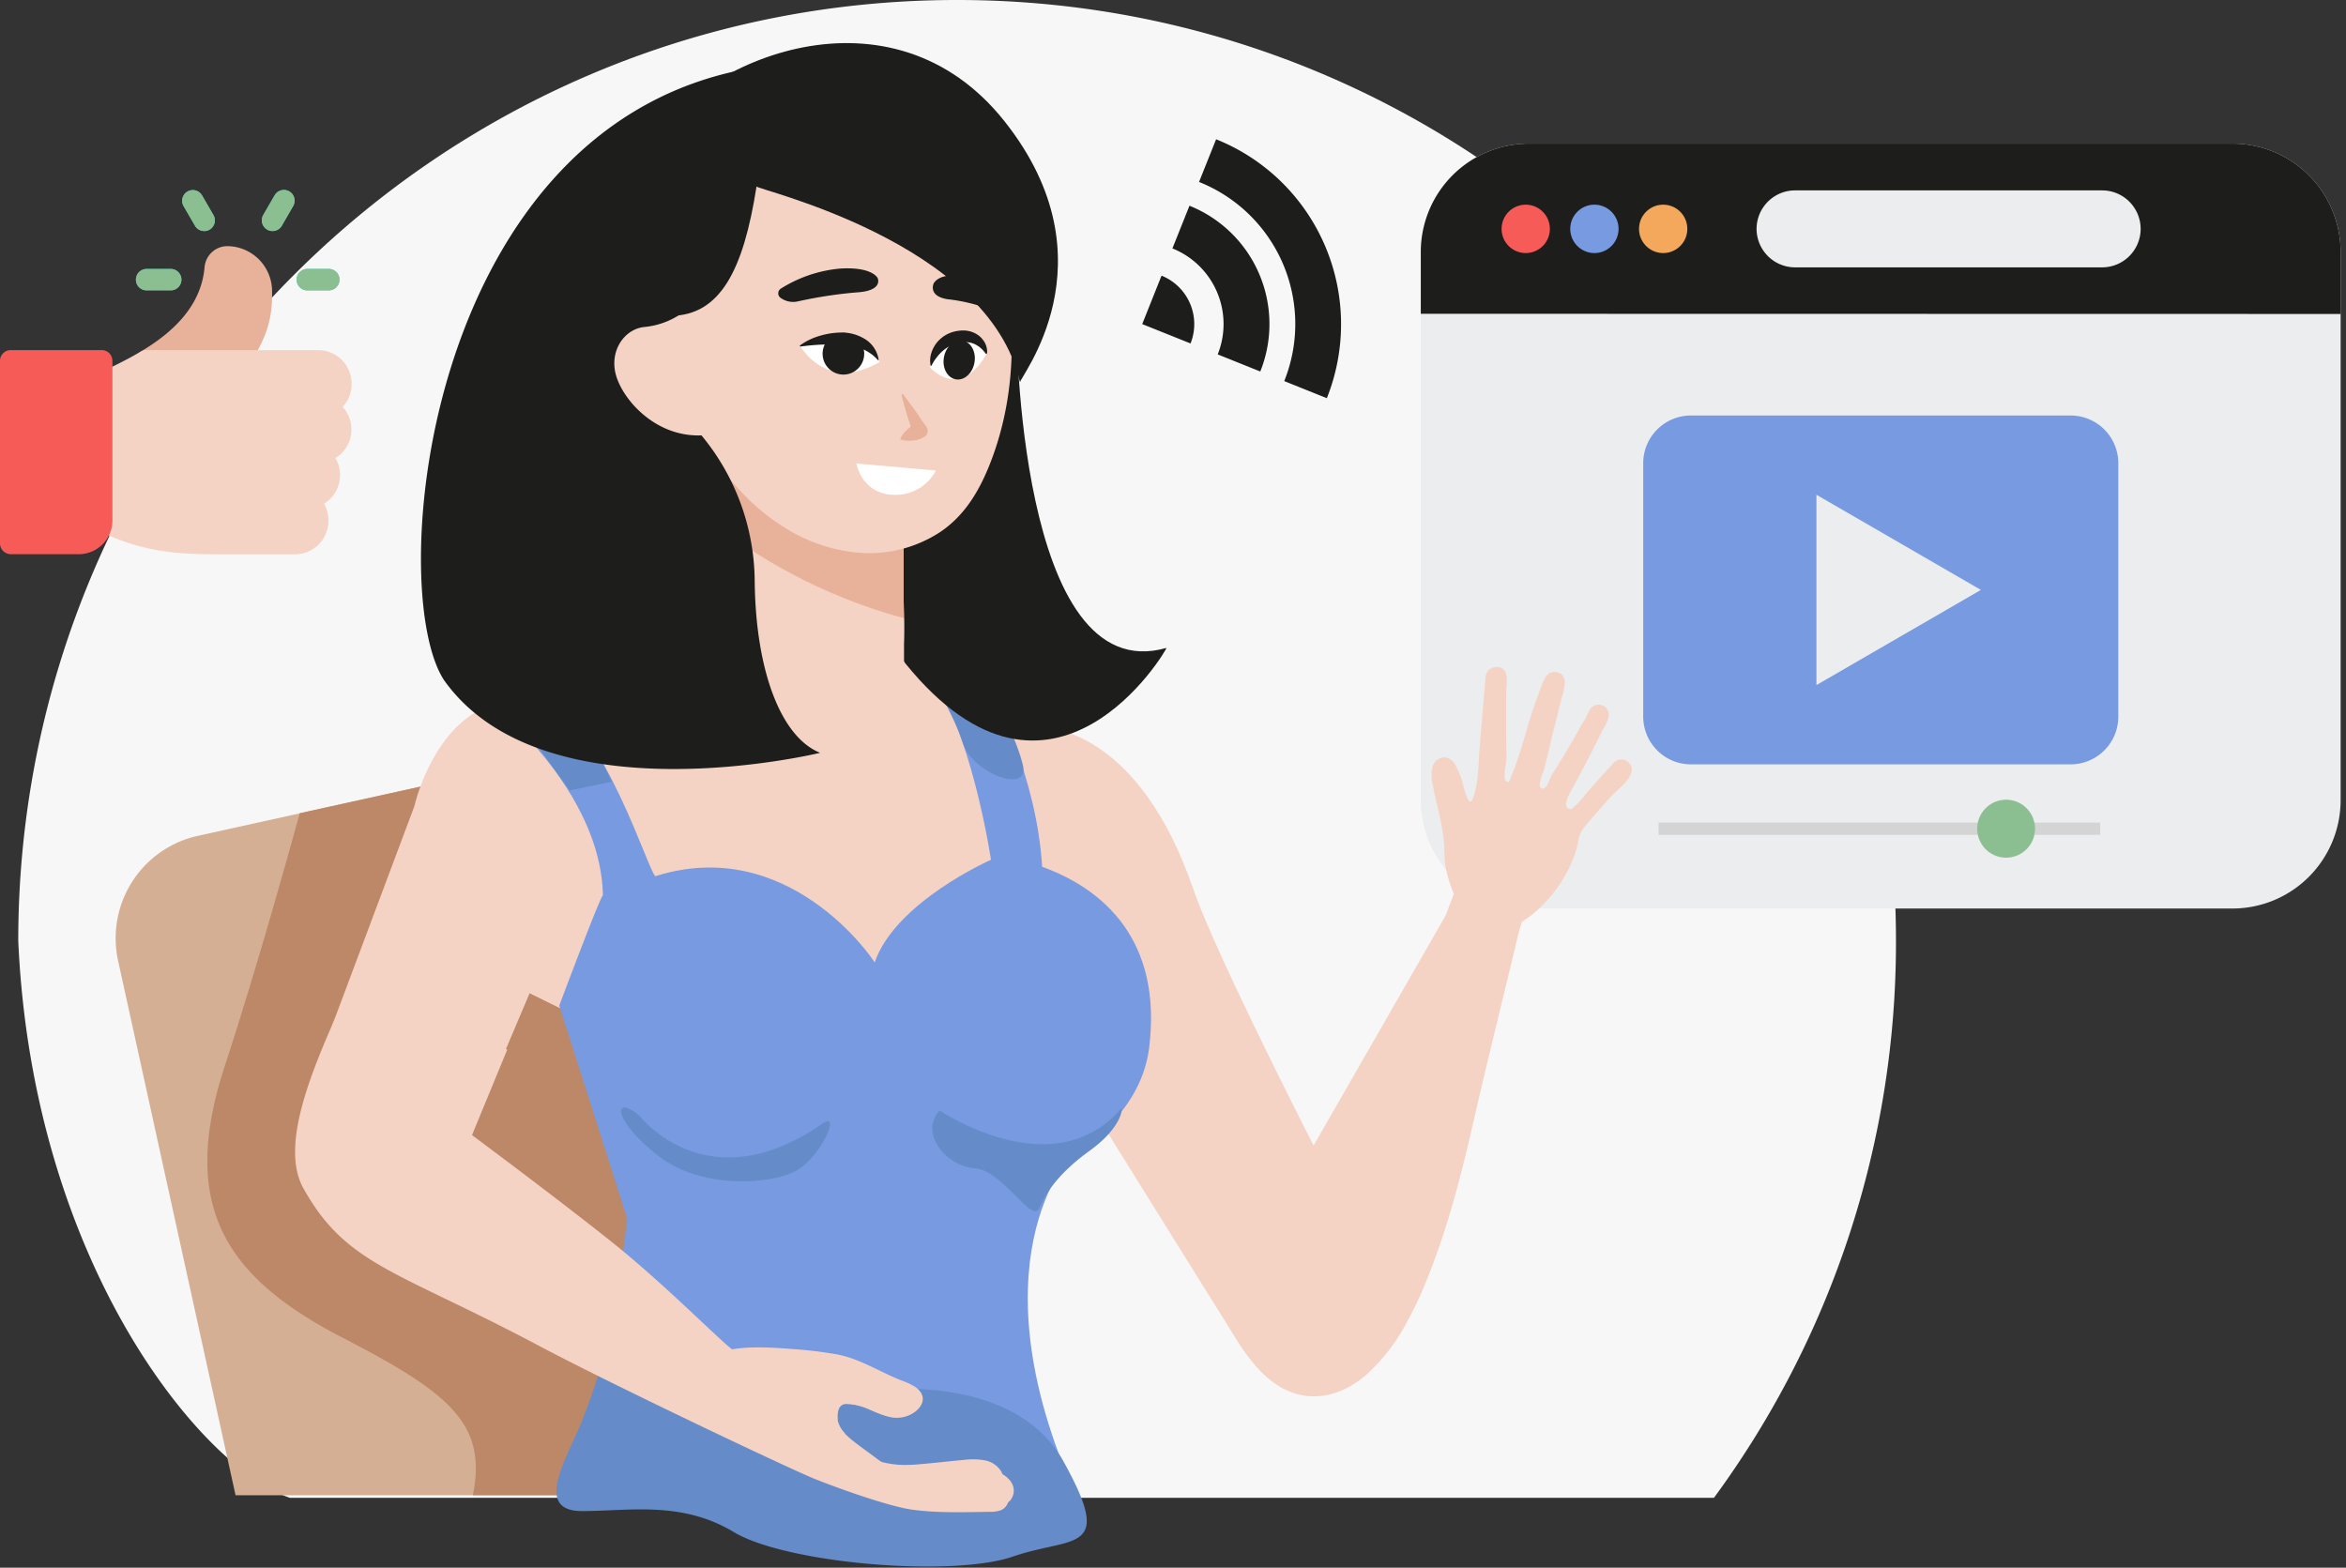
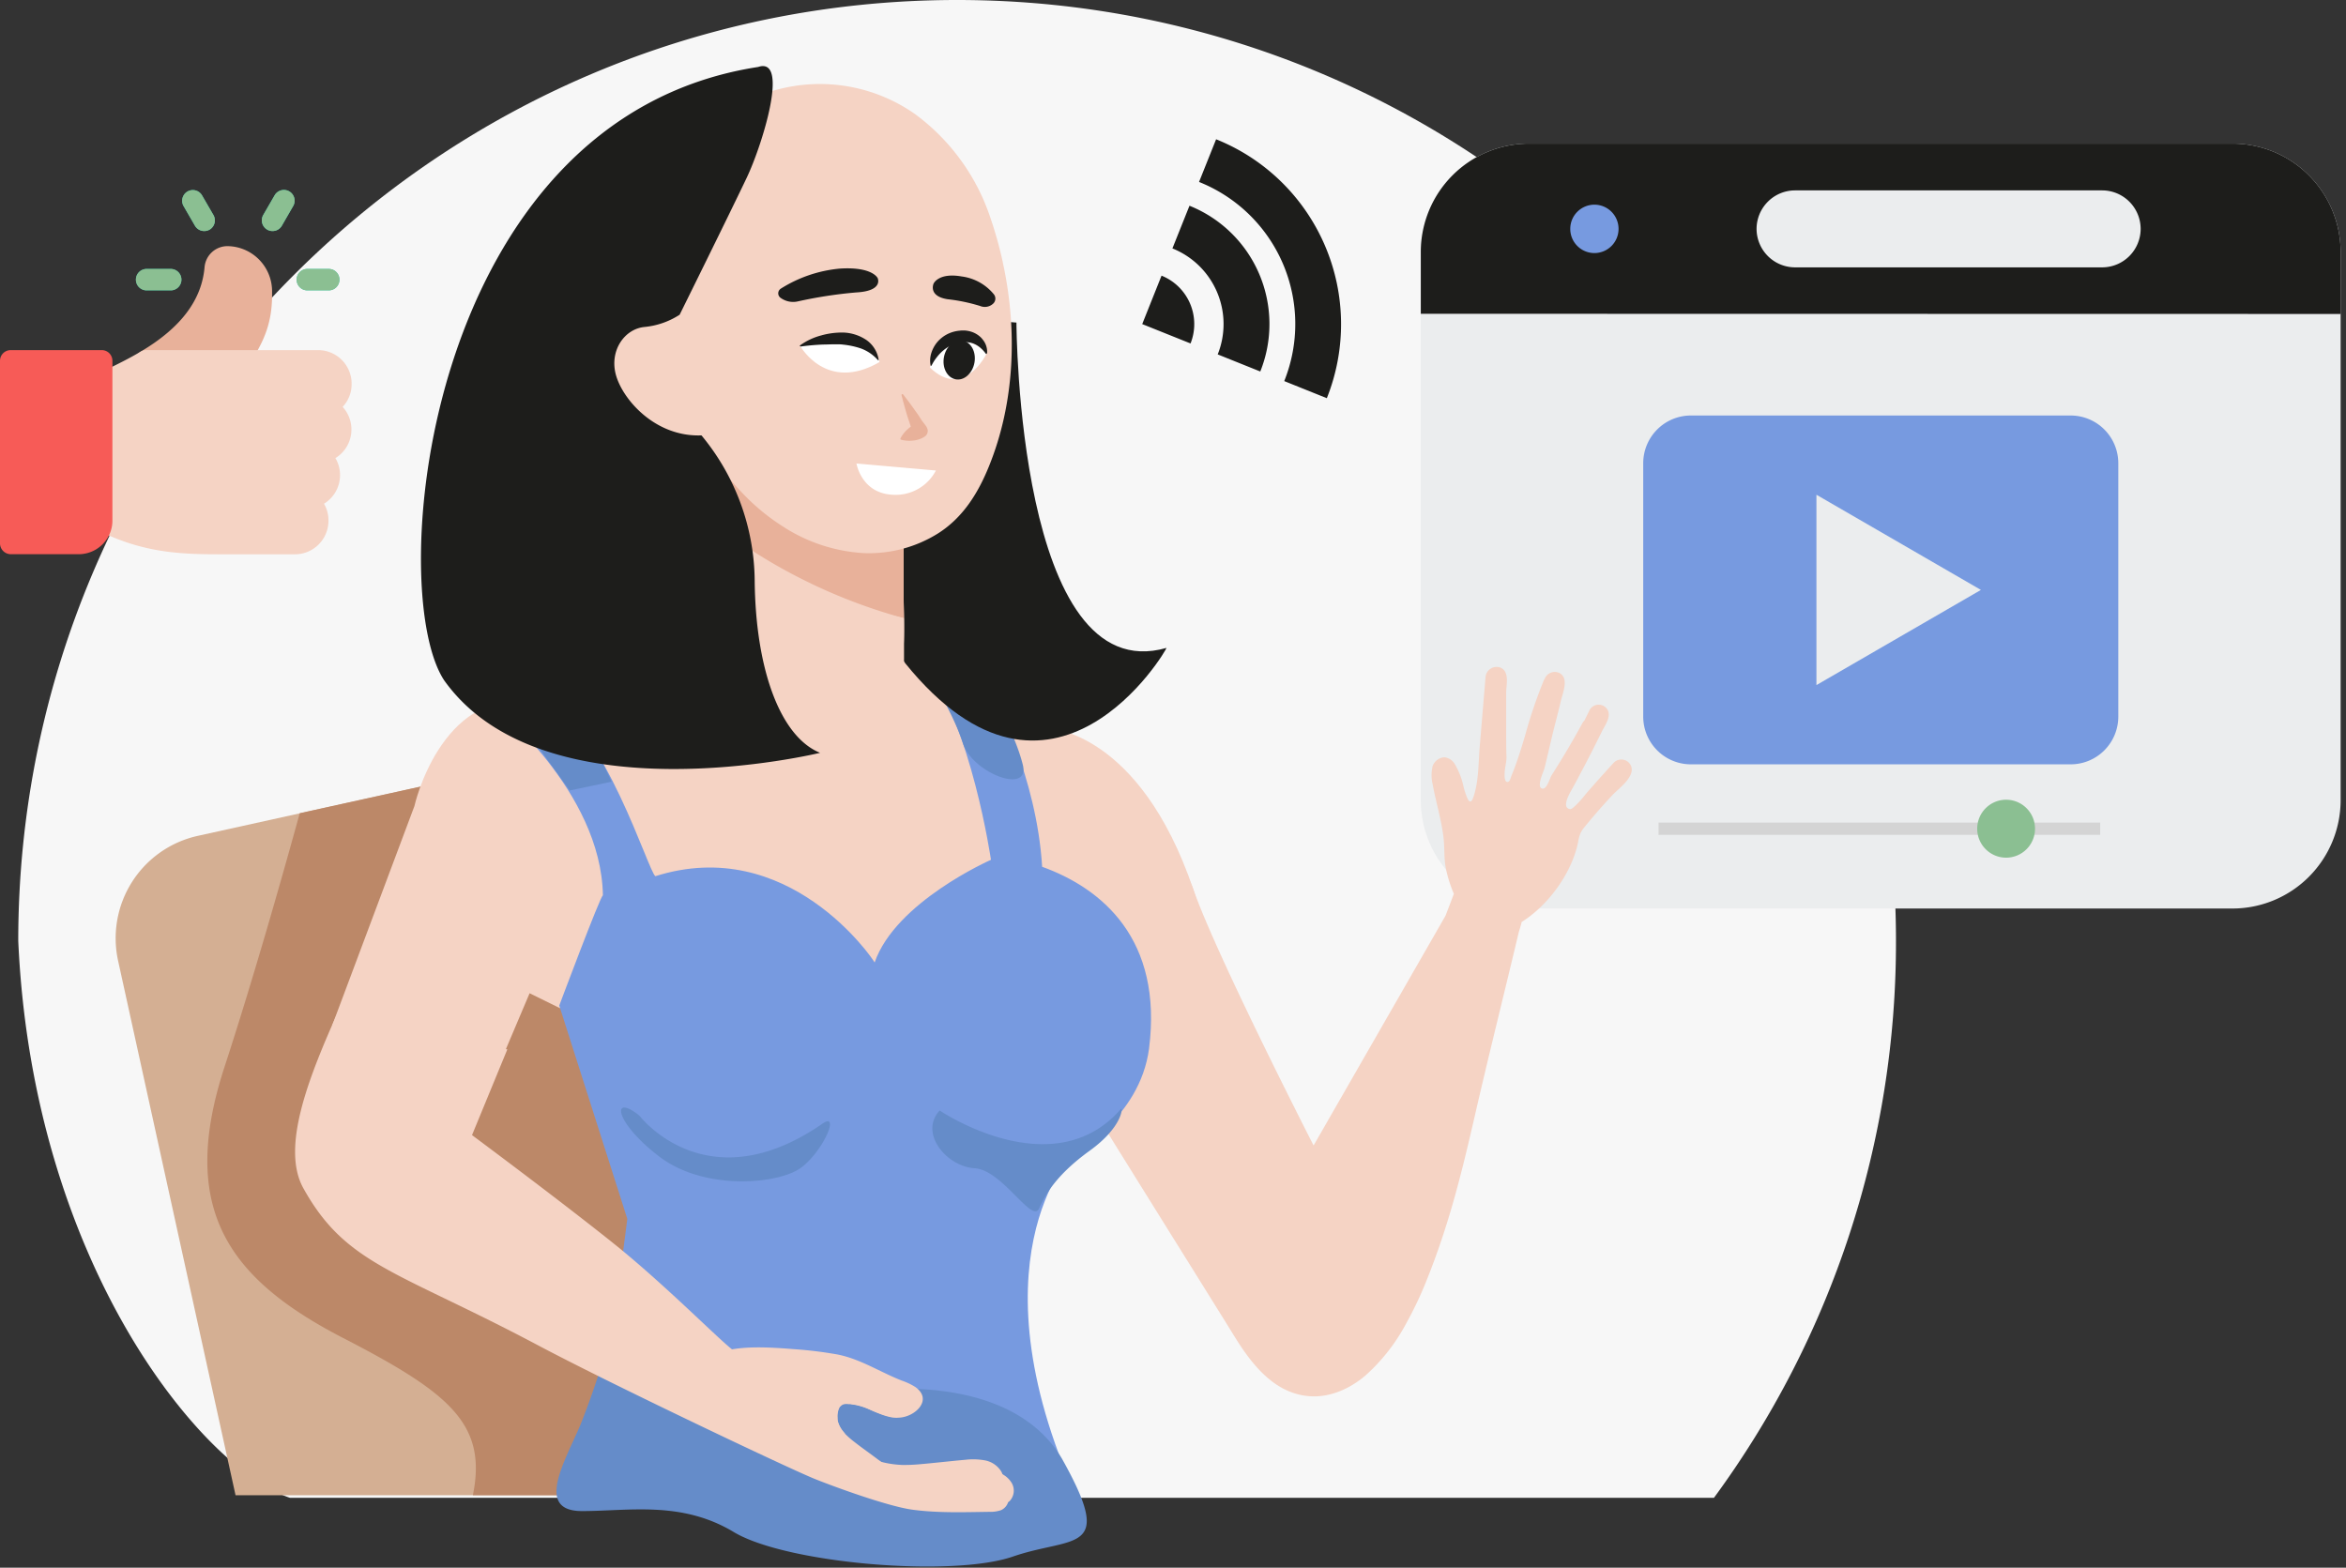
<svg xmlns="http://www.w3.org/2000/svg" width="419" height="280" fill="none">
  <rect width="100%" height="100%" fill="#333333" stroke="none" />
  <path d="M306.114 267.524a167.535 167.535 0 0032.51-99.457C338.624 75.243 263.549 0 170.943 0 78.336 0 3.261 75.243 3.261 168.067c2.601 57.765 32.932 94.243 48.523 99.457h254.33z" fill="#F7F7F7" />
  <path d="M160.657 267.07a18.739 18.739 0 003.633-7.47c.638-2.731.655-5.571.05-8.309l-23.331-106.147c-1.067-4.852-4.013-9.081-8.189-11.757s-9.242-3.581-14.083-2.515L35.334 149.29a18.662 18.662 0 00-6.682 2.932 18.715 18.715 0 00-5.053 5.273 18.752 18.752 0 00-2.654 6.81 18.773 18.773 0 00.15 7.31L42.07 267.07h118.586z" fill="#D4AF93" />
  <path d="M61.242 238.956c19.09 9.847 25.812 15.404 23.21 28.114h76.205a18.739 18.739 0 003.633-7.47c.638-2.731.655-5.571.05-8.309l-23.33-106.147a18.745 18.745 0 00-8.19-11.757 18.662 18.662 0 00-14.083-2.515l-65.203 14.375c-3.055 11.083-8.265 29.501-13.523 45.583-8.066 25.004.66 37.498 21.23 48.126z" fill="#BC8868" />
  <path d="M398.792 162.27H273.023a19.298 19.298 0 01-13.607-5.672 19.395 19.395 0 01-5.659-13.639V44.993a19.392 19.392 0 015.648-13.66 19.3 19.3 0 0113.618-5.683h125.769a19.309 19.309 0 0113.606 5.692 19.395 19.395 0 015.644 13.65v97.967a19.398 19.398 0 01-5.656 13.631 19.301 19.301 0 01-13.594 5.68z" fill="#EBEDEE" />
  <path d="M418.042 56.076V44.993c-.008-5.12-2.037-10.027-5.644-13.652s-8.499-5.67-13.606-5.691H273.023a19.3 19.3 0 00-13.607 5.672 19.395 19.395 0 00-5.659 13.639v11.083l164.285.032z" fill="#1D1D1B" />
  <path d="M284.764 45.2a4.316 4.316 0 004.312-4.321 4.316 4.316 0 00-4.312-4.322 4.316 4.316 0 00-4.311 4.322 4.316 4.316 0 004.311 4.321z" fill="#779AE0" />
-   <path d="M297.046 45.2a4.317 4.317 0 004.312-4.321 4.317 4.317 0 00-4.312-4.322 4.316 4.316 0 00-4.311 4.322 4.316 4.316 0 004.311 4.321z" fill="#F3A85B" />
  <path d="M375.469 47.752h-54.886a6.874 6.874 0 01-4.842-2.02 6.906 6.906 0 01-2.015-4.853 6.906 6.906 0 012.015-4.853 6.873 6.873 0 014.842-2.02h54.886a6.873 6.873 0 014.842 2.02 6.906 6.906 0 012.015 4.853 6.906 6.906 0 01-2.015 4.853 6.874 6.874 0 01-4.842 2.02z" fill="#EBEDEE" />
  <path d="M369.845 136.517h-67.876a8.503 8.503 0 01-5.994-2.499 8.537 8.537 0 01-2.493-6.009V82.714a8.536 8.536 0 012.496-6.004 8.5 8.5 0 015.991-2.496h67.876a8.5 8.5 0 015.992 2.496 8.54 8.54 0 012.496 6.004v45.295a8.541 8.541 0 01-2.493 6.009 8.504 8.504 0 01-5.995 2.499z" fill="#779AE0" />
  <path d="M324.417 88.366l29.377 16.999-29.377 16.999V88.366z" fill="#EBEDEE" />
  <path d="M375.096 146.921h-78.877v2.193h78.877v-2.193z" fill="#D4D4D4" />
  <path d="M358.296 153.189a5.168 5.168 0 005.162-5.175c0-2.858-2.311-5.174-5.162-5.174s-5.163 2.316-5.163 5.174a5.17 5.17 0 005.163 5.175z" fill="#8BBF92" />
-   <path d="M272.499 45.2a4.316 4.316 0 004.311-4.321 4.316 4.316 0 00-4.311-4.322 4.316 4.316 0 00-4.311 4.322 4.316 4.316 0 004.311 4.321z" fill="#F75B57" />
+   <path d="M272.499 45.2z" fill="#F75B57" />
  <path d="M42.588 66.353H26.106a1.906 1.906 0 01-1.153-.395 1.913 1.913 0 01-.68-1.014 1.918 1.918 0 01.071-1.219 1.913 1.913 0 01.792-.928c7.159-4.25 10.921-9.217 11.406-15.149a4.11 4.11 0 011.34-2.634 4.091 4.091 0 012.757-1.05 8.04 8.04 0 015.63 2.397 8.078 8.078 0 012.325 5.672v.646c0 5.207-1.544 8.531-4.383 12.845a1.91 1.91 0 01-.707.62 1.905 1.905 0 01-.916.209z" fill="#E8B19A" />
  <path d="M62.801 68.522a6.003 6.003 0 00-1.752-4.232 5.975 5.975 0 00-4.222-1.756h-30.72a1.889 1.889 0 00-.97.263c-2.156 1.284-4.328 2.336-6.078 3.19-.612.294-1.193.565-1.71.796a1.91 1.91 0 00-.772.707 1.917 1.917 0 00-.286 1.008V92.95a1.893 1.893 0 00.284 1.006 1.887 1.887 0 00.774.7c7.74 3.884 14.103 4.346 21.565 4.346H52.69a5.975 5.975 0 004.222-1.756 6.003 6.003 0 001.752-4.232 5.926 5.926 0 00-.796-3.046 5.979 5.979 0 002.686-3.655 5.992 5.992 0 00-.65-4.493 5.973 5.973 0 001.88-1.818 5.992 5.992 0 00.716-5.057 5.983 5.983 0 00-1.299-2.27 5.94 5.94 0 001.6-4.154z" fill="#F5D3C4" />
  <path d="M58.84 51.857h-4.074a1.907 1.907 0 01-1.27-.6 1.916 1.916 0 01-.515-1.31c0-.486.184-.953.516-1.308a1.907 1.907 0 011.27-.6h4.072a1.907 1.907 0 011.786 1.909c0 .486-.185.954-.516 1.308a1.907 1.907 0 01-1.27.601zm-28.47 0h-4.064a1.905 1.905 0 01-1.43-.513 1.914 1.914 0 01-.445-.635 1.918 1.918 0 010-1.522 1.914 1.914 0 01.446-.635 1.907 1.907 0 011.429-.513h4.065a1.903 1.903 0 01.767.108 1.908 1.908 0 011.107 1.04 1.917 1.917 0 01-.446 2.157 1.905 1.905 0 01-1.429.514zm6.102-10.588a1.906 1.906 0 01-.955-.256 1.912 1.912 0 01-.7-.7l-2.028-3.501a1.913 1.913 0 01-.189-1.449c.131-.489.451-.906.889-1.158a1.901 1.901 0 011.445-.19 1.906 1.906 0 011.156.891l2.028 3.5c.254.44.324.961.194 1.452a1.913 1.913 0 01-.886 1.164 1.882 1.882 0 01-.954.247zm12.194 0a1.857 1.857 0 01-.946-.255 1.914 1.914 0 01-.891-1.163 1.919 1.919 0 01.19-1.453l2.037-3.524a1.913 1.913 0 011.167-.886 1.909 1.909 0 011.45.2c.438.258.756.678.884 1.17a1.921 1.921 0 01-.2 1.454l-2.036 3.532a1.903 1.903 0 01-.704.684 1.897 1.897 0 01-.95.24z" fill="#29CCB1" />
  <path d="M16.053 80.37v9.153h-3.468V80.37c0-.461.182-.903.507-1.23a1.732 1.732 0 011.227-.508 1.74 1.74 0 011.734 1.738z" fill="#73C3FF" />
  <path d="M58.84 51.857h-4.074a1.907 1.907 0 01-1.27-.6 1.916 1.916 0 01-.515-1.31c0-.486.184-.953.516-1.308a1.907 1.907 0 011.27-.6h4.072a1.907 1.907 0 011.786 1.909c0 .486-.185.954-.516 1.308a1.907 1.907 0 01-1.27.601zm-28.47 0h-4.064a1.905 1.905 0 01-1.43-.513 1.914 1.914 0 01-.445-.635 1.918 1.918 0 010-1.522 1.914 1.914 0 01.446-.635 1.907 1.907 0 011.429-.513h4.065a1.903 1.903 0 01.767.108 1.908 1.908 0 011.107 1.04 1.917 1.917 0 01-.446 2.157 1.905 1.905 0 01-1.429.514zm6.102-10.588a1.906 1.906 0 01-.955-.256 1.912 1.912 0 01-.7-.7l-2.028-3.501a1.913 1.913 0 01-.189-1.449c.131-.489.451-.906.889-1.158a1.901 1.901 0 011.445-.19 1.906 1.906 0 011.156.891l2.028 3.5c.254.44.324.961.194 1.452a1.913 1.913 0 01-.886 1.164 1.882 1.882 0 01-.954.247zm12.194 0a1.857 1.857 0 01-.946-.255 1.914 1.914 0 01-.891-1.163 1.919 1.919 0 01.19-1.453l2.037-3.524a1.913 1.913 0 011.167-.886 1.909 1.909 0 011.45.2c.438.258.756.678.884 1.17a1.921 1.921 0 01-.2 1.454l-2.036 3.532a1.903 1.903 0 01-.704.684 1.897 1.897 0 01-.95.24z" fill="#8BBF92" />
  <path d="M16.053 80.37v9.153h-3.468V80.37c0-.461.182-.903.507-1.23a1.732 1.732 0 011.227-.508 1.74 1.74 0 011.734 1.738z" fill="#73C3FF" />
  <path d="M18.176 62.534H1.91a1.898 1.898 0 00-1.352.558A1.906 1.906 0 000 64.447V97.05a1.947 1.947 0 001.91 1.937h12.193a6.035 6.035 0 003.142-.917 6.054 6.054 0 002.204-2.424 5.918 5.918 0 00.628-2.67v-28.53a1.908 1.908 0 00-.554-1.352 1.9 1.9 0 00-.617-.416 1.897 1.897 0 00-.73-.145z" fill="#F75B57" />
  <path d="M217.485 63.299a14.572 14.572 0 001.044-5.586 14.585 14.585 0 00-1.171-5.56 14.56 14.56 0 00-3.208-4.687 14.512 14.512 0 00-4.755-3.095l3.047-7.623a22.682 22.682 0 017.434 4.844 22.744 22.744 0 015.016 7.329 22.792 22.792 0 011.831 8.696 22.778 22.778 0 01-1.634 8.736l-7.604-3.054zm-10.031-14.065l-3.452 8.651 8.631 3.46a9.344 9.344 0 00-.088-7.13 9.308 9.308 0 00-5.091-4.98zm21.676-2.137a27.371 27.371 0 012.207 10.461 27.397 27.397 0 01-1.968 10.509l7.604 3.054a35.617 35.617 0 002.541-13.648 35.624 35.624 0 00-2.867-13.582 35.556 35.556 0 00-7.836-11.448 35.468 35.468 0 00-11.612-7.567l-3.047 7.623a27.242 27.242 0 018.94 5.803 27.323 27.323 0 016.038 8.796z" fill="#1D1D1B" />
  <path d="M180.917 132.809c10.603 1.164 5.854 5.183 13.705 12.63 7.104 6.729 15.265 4.178 18.511 13.418 4.271 12.136 21.477 45.735 21.477 45.735l23.545-41.006a283.675 283.675 0 001.504-3.939 24.437 24.437 0 01-1.4-4.409c-.39-1.858-.223-3.644-.43-5.51-.358-3.237-1.368-6.426-1.949-9.631a6.77 6.77 0 01-.056-3.014v-.104c.136-.47.412-.888.792-1.196a2.38 2.38 0 011.332-.526 2.456 2.456 0 011.846 1.164 13.45 13.45 0 011.527 3.779c.185.848.451 1.676.796 2.472.604 1.148.946 0 1.193-.797.261-.914.447-1.847.557-2.791.23-1.866.254-3.747.405-5.621 0 0 1.058-12.67 1.066-12.685a1.99 1.99 0 011.02-1.425 1.98 1.98 0 011.748-.058c1.52.797.907 3.037.899 4.385v6.753c0 1.595 0 3.229.056 4.84 0 .941-.326 1.929-.334 2.894 0 .351-.064 1.348.421 1.491.486.144.684-.797.796-1.092.334-.798.636-1.595.93-2.44.557-1.595 1.042-3.189 1.52-4.784a85.487 85.487 0 013.301-9.743c.054-.125.118-.245.191-.359a1.945 1.945 0 011.072-1.083 1.936 1.936 0 011.521.031c1.806.885.636 3.548.302 4.967-.533 2.296-1.161 4.568-1.702 6.865-.406 1.714-.795 3.428-1.217 5.142-.143.598-1.424 3.19-.541 3.644.883.455 1.495-1.85 1.766-2.28a243.691 243.691 0 001.909-3.062 149.76 149.76 0 003.611-6.275c.098-.188.227-.358.382-.502.302-.606.605-1.22.899-1.842a1.864 1.864 0 011.367-.962 1.851 1.851 0 011.584.532c1.225 1.275-.151 3.053-.756 4.273-.954 1.94-1.932 3.87-2.935 5.789a301.41 301.41 0 01-2.147 4.05c-.39.718-2.323 3.716-.597 3.987.334.048.795-.487 1.034-.678.66-.65 1.274-1.345 1.838-2.081a269.369 269.369 0 014.947-5.533 1.879 1.879 0 011.744-.527 1.885 1.885 0 011.374 1.196c.653 1.89-2.211 3.915-3.309 5.071a105.387 105.387 0 00-5.011 5.733c-.281.33-.524.692-.724 1.076a6.909 6.909 0 00-.437 1.595c-1.074 5.406-5.203 11.274-10.158 14.352h.071s-.199.757-.517 1.778c-2.609 11.003-5.369 21.966-7.891 32.977-2.386 10.365-4.589 19.303-8.575 29.222a66.166 66.166 0 01-3.675 7.742 33.632 33.632 0 01-7.278 9.272c-2.824 2.392-6.451 3.987-10.118 3.652-6.229-.542-10.254-5.82-13.284-10.732-5.568-9.073-45.436-72.508-48.213-78.735-2.72 1.1 11.654 1.762 8.75 2.025l-.055-29.11z" fill="#F5D3C4" />
  <path d="M161.462 117.748l25.844 12.351s16.187.43 25.828 28.767c9.641 28.337-14.636-5.039-14.636-5.039l-34.435-14.838s-7.724-18.115-2.601-21.241z" fill="#F5D3C4" />
  <path d="M96.457 129.301l32.097-6.562s33.663-10.309 42.079.622c8.416 10.931 12.155 32.491 12.155 33.431 0 .941-36.464 35.92-36.464 35.92l-34.594-6.873-17.142-8.436-5.298 12.494-29.917-6.857 14.644-39.068s4.574-20.619 20.682-18.737c8.615 1.57 1.758 4.066 1.758 4.066z" fill="#F5D3C4" />
  <path d="M88.041 125.872s19.322 15.309 19.64 34.046c-.422 0-7.796 19.686-7.796 19.686l12.155 38.104-4.272 32.929s47.354 41.181 85.496 18.912c-20.762-44.028-1.75-63.498-1.75-63.498s12.043-6.251 13.705-18.745c2.498-19.574-8.408-28.632-19.091-32.491-.986-16.138-8.463-29.883-8.463-29.883l-12.306-5.462c8.098 9.99 11.63 34.101 11.63 34.101s-17.039 7.495-20.778 18.339c-.413-.798-15.479-22.907-39.16-15.413-1.249-.797-9.036-26.55-19.321-31.549-3.763-.846-9.689.924-9.689.924z" fill="#779AE0" />
  <path d="M114.22 199.282s11.844 15.619 32.414 1.595c3.739-2.815.311 4.999-3.738 7.805-4.049 2.807-17.142 4.067-25.248-2.184-8.106-6.251-8.416-11.274-3.428-7.216zm53.605-.941s20.26 13.746 32.415-.311c.31 0 0 3.437-5.616 7.495s-7.788 7.503-9.037 10.309c-1.249 2.807-6.546-6.873-11.526-7.176-4.979-.303-9.975-6.25-6.236-10.317zm-72.616-66.217l6.546 9.057 7.477-1.563-3.738-7.813-10.286.319zm70.126-12.654l12.306 5.462s3.691 6.251 5.035 11.664c1.345 5.414-9.036 1.459-10.699-3.851-1.662-5.31-6.642-13.275-6.642-13.275zm-56.414 119.167a141.66 141.66 0 01-5.298 15.947c-2.8 6.561-8.097 15.308.311 15.308s17.77-1.874 27.117 3.747c9.346 5.622 38.977 8.125 49.859 4.378 10.881-3.748 18.391-.311 8.75-17.493-8.098-13.746-28.891-13.866-41.873-10.995" fill="#658CC9" />
  <path d="M181.538 57.614s.151 65.755 26.798 58.109c.159.151-20.355 35.241-46.645 2.759-5.449-7.184-.724-63.331 19.847-60.868z" fill="#1D1D1B" />
  <path d="M160.45 120.451c-1.909 6.132-8.344 7.567-14.024 7.503-6.276-.064-14.565-1.515-16.8-8.396-1.535-4.784-.43-10.197-.406-15.093 0-3.245-.087-6.498-.35-9.743a92.915 92.915 0 00-.66-5.956 124.212 124.212 0 00-.795-4.784 107.105 107.105 0 00-.645-3.19c-.159-.74-1.05-2.734-.191-3.252.86-.519 2.387.933 3.079 1.331A232.01 232.01 0 00160.06 94.22a1.662 1.662 0 011.07.704 1.66 1.66 0 01.258 1.257v10.246c0 1.331.048 2.663.064 3.986.072 3.389.024 6.761-1.002 10.038z" fill="#F5D3C4" />
  <path d="M161.46 110.421a97.51 97.51 0 01-25.852-11.266c-2.219-1.387-4.51-2.862-6.738-4.433a92.915 92.915 0 00-.66-5.956 124.212 124.212 0 00-.795-4.784 107.105 107.105 0 00-.645-3.19c-.159-.74-1.05-2.734-.191-3.252.86-.519 2.387.933 3.079 1.331A232.01 232.01 0 00160.06 94.22a1.669 1.669 0 011.07.704 1.66 1.66 0 01.258 1.257v10.246c.016 1.347.056 2.671.072 3.994z" fill="#E8B19A" />
  <path d="M176.591 83.383c-1.949 4.784-4.662 9.122-9.092 11.912a23.268 23.268 0 01-13.3 3.493 29.655 29.655 0 01-14.422-4.784 38.05 38.05 0 01-6.045-4.784 52.935 52.935 0 01-8.257-10.469 65.496 65.496 0 01-8.36-20.547 54.02 54.02 0 01-.47-2.527c-1.177-7.455-.676-15.062 2.331-22.158a31.464 31.464 0 015.568-8.818 29.57 29.57 0 0138.834-4.361 37.757 37.757 0 0113.451 18.394 72.446 72.446 0 012.037 7.048c.095.414.19.797.27 1.244 2.609 12.047 2.1 24.988-2.545 36.357z" fill="#F5D3C4" />
  <path d="M130.677 75.753a14.298 14.298 0 01-6.873 2.445 14.29 14.29 0 01-7.183-1.265 13.778 13.778 0 01-5.501-4.797 13.826 13.826 0 01-2.286-6.94 10.27 10.27 0 01.541-3.93 8.763 8.763 0 012.978-3.83 8.734 8.734 0 014.555-1.656 10.107 10.107 0 014.772.981 10.135 10.135 0 013.763 3.102l2.012 6.115 3.222 9.775z" fill="#F5D3C4" />
-   <path d="M119.748 56.418c8.893-.064 13.037-8.173 15.368-23.122-.461.462 41.467 9.807 47.059 35.026-.469-.47 17.238-21.488-2.8-46.7-20.037-25.21-54.059-11.672-64.28 5.143-10.222 16.816-.581 28.6-.581 28.6" fill="#1D1D1B" />
  <path d="M161.016 70.563a70.691 70.691 0 00.963 3.508c.175.582.373 1.148.564 1.722.191.574.303 1.18.502 1.746l.684-1.866a4.576 4.576 0 00-1.591.965 5.633 5.633 0 00-1.313 1.659.176.176 0 00.08.23 5.761 5.761 0 002.108.168 4.595 4.595 0 001.805-.518l.271-.16a1.2 1.2 0 00.566-.732 1.208 1.208 0 00-.121-.918v-.056c-.326-.502-.755-.957-1.066-1.467-.31-.51-.66-1.012-1.018-1.499a66.446 66.446 0 00-2.171-2.918.137.137 0 00-.096-.04.133.133 0 00-.095.04.135.135 0 00-.072.136z" fill="#E8B19A" />
  <path d="M166.735 50.67s-1.002 2.224 2.498 2.774c1.978.217 3.93.622 5.831 1.212a2.173 2.173 0 002.386-.494 1.225 1.225 0 00.322-.787 1.23 1.23 0 00-.266-.808 8.887 8.887 0 00-5.751-3.189c-4.176-.733-5.02 1.292-5.02 1.292zm-9.983-.997s1.098 2.296-3.842 2.56a78.672 78.672 0 00-10.388 1.594 3.803 3.803 0 01-3.182-.686.985.985 0 01-.27-.373.988.988 0 01-.072-.457c.013-.155.062-.305.143-.438a.991.991 0 01.326-.326 23.827 23.827 0 0110.508-3.572c5.855-.383 6.777 1.698 6.777 1.698z" fill="#1D1D1B" />
  <path d="M157.085 64.663s-2.092-9.122-14.159-2.863c0 0 4.662 8.388 14.159 2.863z" fill="#fff" />
-   <path d="M154.342 62.956a3.727 3.727 0 01-.494 2.09 3.717 3.717 0 01-1.563 1.47 3.704 3.704 0 01-2.112.359 3.711 3.711 0 01-1.959-.87 3.721 3.721 0 01-1.154-1.81 3.73 3.73 0 01.035-2.147 3.717 3.717 0 011.212-1.77 3.71 3.71 0 011.986-.806 3.76 3.76 0 011.463.174 3.77 3.77 0 012.193 1.887c.223.444.357.928.393 1.423z" fill="#1D1D1B" />
  <path d="M142.983 61.896a40.393 40.393 0 014.065-.358c.628 0 1.248-.04 1.853-.04h.907c.266.002.531.02.795.056 1.052.108 2.09.33 3.095.661a7.527 7.527 0 013.046 2.041l.048.048a.092.092 0 00.031.021.093.093 0 00.036.007.098.098 0 00.037-.007.092.092 0 00.031-.02.121.121 0 000-.088 5.29 5.29 0 00-.738-1.964 5.277 5.277 0 00-1.441-1.52 7.865 7.865 0 00-3.978-1.332 13.606 13.606 0 00-4.136.518 11.39 11.39 0 00-3.755 1.778.105.105 0 00-.028.072c0 .027.01.052.028.072a.09.09 0 00.048.014.087.087 0 00.048-.014l.008.055z" fill="#1D1D1B" />
  <path d="M166.066 65.627s3.795-8.882 10.158-2.503c0 0-4.056 8.412-10.158 2.503z" fill="#fff" />
  <path d="M168.597 63.753c-.366 1.898.549 3.676 2.052 3.987 1.503.31 3.015-1.013 3.381-2.91.366-1.898-.549-3.684-2.053-3.987-1.503-.303-3.014 1.013-3.38 2.91z" fill="#1D1D1B" />
  <path d="M176.297 63.068a3.397 3.397 0 00-.302-1.65 3.283 3.283 0 00-.461-.742 3.33 3.33 0 00-.637-.661 4.403 4.403 0 00-1.67-.838 5.45 5.45 0 00-.947-.151h-.493a3.707 3.707 0 00-.605.08l.255-.048a6.09 6.09 0 00-2.267.638 5.919 5.919 0 00-1.798 1.435 5.755 5.755 0 00-1.034 1.913 4.464 4.464 0 00-.143 2.153v.056a.088.088 0 00.014.038.086.086 0 00.028.029.095.095 0 00.077.013.098.098 0 00.042-.02.1.1 0 00.03-.036 8.024 8.024 0 01.938-1.475 7.566 7.566 0 011.21-1.26 6.129 6.129 0 013.134-1.355 3.672 3.672 0 011.256-.048c.425.048.839.167 1.225.35.386.186.743.428 1.058.718.324.294.615.623.867.98.009.01.02.017.031.022a.098.098 0 00.074 0 .104.104 0 00.031-.021.107.107 0 00.039-.072l.048-.048z" fill="#1D1D1B" />
  <path d="M167.157 84.037l-14.191-1.252s.867 5.334 6.483 5.582a8.095 8.095 0 004.493-1.021 8.124 8.124 0 003.215-3.309z" fill="#fff" />
  <path d="M161.461 110.421v7.327s-.183 16.09-10.619 16.09c-10.437 0-23.999-7.176-23.999-7.176l4.677-23.433 29.941 7.192zm-.271 151.234c1.02.01 2.039-.033 3.055-.127 2.728-.231 5.441-.558 8.169-.797a11.885 11.885 0 013.532.111 4.386 4.386 0 012.856 1.938c.303.511.431 1.108.365 1.7a2.741 2.741 0 01-.731 1.577c-.858.602-1.9.884-2.943.797l-4.097.127c-1.846.056-3.691.112-5.568.088-3.739-.056-7.66-.534-10.739-2.663-.978-.678-3.579-4.05-.891-4.234 1.042-.071 2.251.694 3.262.949 1.22.312 2.471.491 3.73.534z" fill="#F5D3C4" />
  <path d="M163.068 263.689c1.02.006 2.04-.039 3.055-.136 2.728-.223 5.441-.55 8.169-.797 1.177-.14 2.367-.1 3.532.12a4.362 4.362 0 012.856 1.969c.303.51.432 1.106.366 1.696a2.72 2.72 0 01-.732 1.573c-.858.603-1.9.885-2.944.797l-4.096.128c-1.846.056-3.691.111-5.568.08-3.739-.056-7.661-.527-10.739-2.663-.978-.678-3.579-4.051-.891-4.226 1.042-.072 2.251.694 3.262.941 1.22.31 2.471.484 3.73.518z" fill="#F5D3C4" />
  <path d="M180.041 268.337a2.324 2.324 0 01-1.264 1.396 5.828 5.828 0 01-2.1.295c-4.542.063-9.092.223-13.603-.367-4.263-.542-13.785-3.987-17.73-5.581-4.455-1.858-23.498-10.868-37.76-17.94-4.439-2.209-8.416-4.226-11.351-5.781-25.28-13.434-34.404-14.351-42.056-28.137-4.089-7.367 1.09-20.116 6.364-31.893 1.225.375 3.181.885 5.568 1.467.469.12.954.24 1.455.351 3.46.798 7.597 1.77 11.622 2.687l1.074.239 1.83.415 2.672.606.294.064 1.376.319.669.143.652.152.326.079 1.511.343.716.168.303.071-6.308 15.309s14.493 10.756 24.714 18.888l1.369 1.101c8.805 7.176 17.73 16.225 20.355 18.274 2.387-.398 5.322-.51 10.946-.04 2.643.175 5.274.495 7.883.957 4.08.797 7.62 3.142 11.47 4.656.835.281 1.636.655 2.386 1.117 3.325 2.296 0 5.437-2.935 5.517a4.398 4.398 0 01-.795 0 1.934 1.934 0 01-.303-.04 3.2 3.2 0 01-.365-.063 10.081 10.081 0 01-1.79-.551l-.7-.279c-.47-.199-.923-.406-1.384-.59a11.625 11.625 0 00-2.649-.797h-.056l-.565-.088a2.005 2.005 0 00-.31 0 2.168 2.168 0 00-.795 0l-.151.04-.136.056a2.791 2.791 0 00-.262.183.977.977 0 00-.112.12l-.143.088v.047a1.297 1.297 0 00-.095.176 1.714 1.714 0 00-.088.207c-.152.46-.214.944-.183 1.427a1.945 1.945 0 000 .216 1.652 1.652 0 000 .199v.191c.021.109.05.215.088.319.037.131.082.258.135.383.038.093.08.183.127.271.037.08.079.158.128.231.077.142.164.278.262.407.087.131.182.257.286.375.112.135.231.271.35.398.498.499 1.03.962 1.591 1.388 1.44 1.132 2.92 2.152 4.367 3.253l.525.382a15.744 15.744 0 004.964 2.504c.35.088.7.175 1.066.239 2.553.351 5.132.487 7.708.407 2.386.048 5.441 0 7.517 1.395.357.241.681.527.962.853a1.776 1.776 0 01.358 1.778z" fill="#F5D3C4" />
  <path d="M151.008 256.123a17.847 17.847 0 01-1.591-1.037 6.307 6.307 0 01-2.147-2.479c-.231-.505-.311-1.065-.231-1.614a2.88 2.88 0 01.684-1.48 3.328 3.328 0 012.601-.741c2.267.191 4.232 1.594 6.157 2.782a14.87 14.87 0 003.134 1.595 17.126 17.126 0 01-4.542-1.531 10.954 10.954 0 00-2.649-.797c-.795-.12-1.798-.399-2.386.295a3.38 3.38 0 00-.485 1.263c-.076.449-.059.909.047 1.352a5.12 5.12 0 001.408 2.392z" fill="#F5D3C4" />
  <path d="M121.386 56.211a13.976 13.976 0 01-6.229 2.185c-3.587.31-6.363 4.218-5.146 8.595 1.217 4.377 7.016 11.09 15.272 10.772a41.158 41.158 0 019.506 25.928c.159 16.09 4.677 27.962 11.685 30.769 0 0-49.397 12.031-67.16-12.965C68.568 105.103 75.99 21.121 135.41 11.96c5.615-1.874.795 13.794-2.021 19.734-2.816 5.94-12.003 24.517-12.003 24.517z" fill="#1D1D1B" />
</svg>